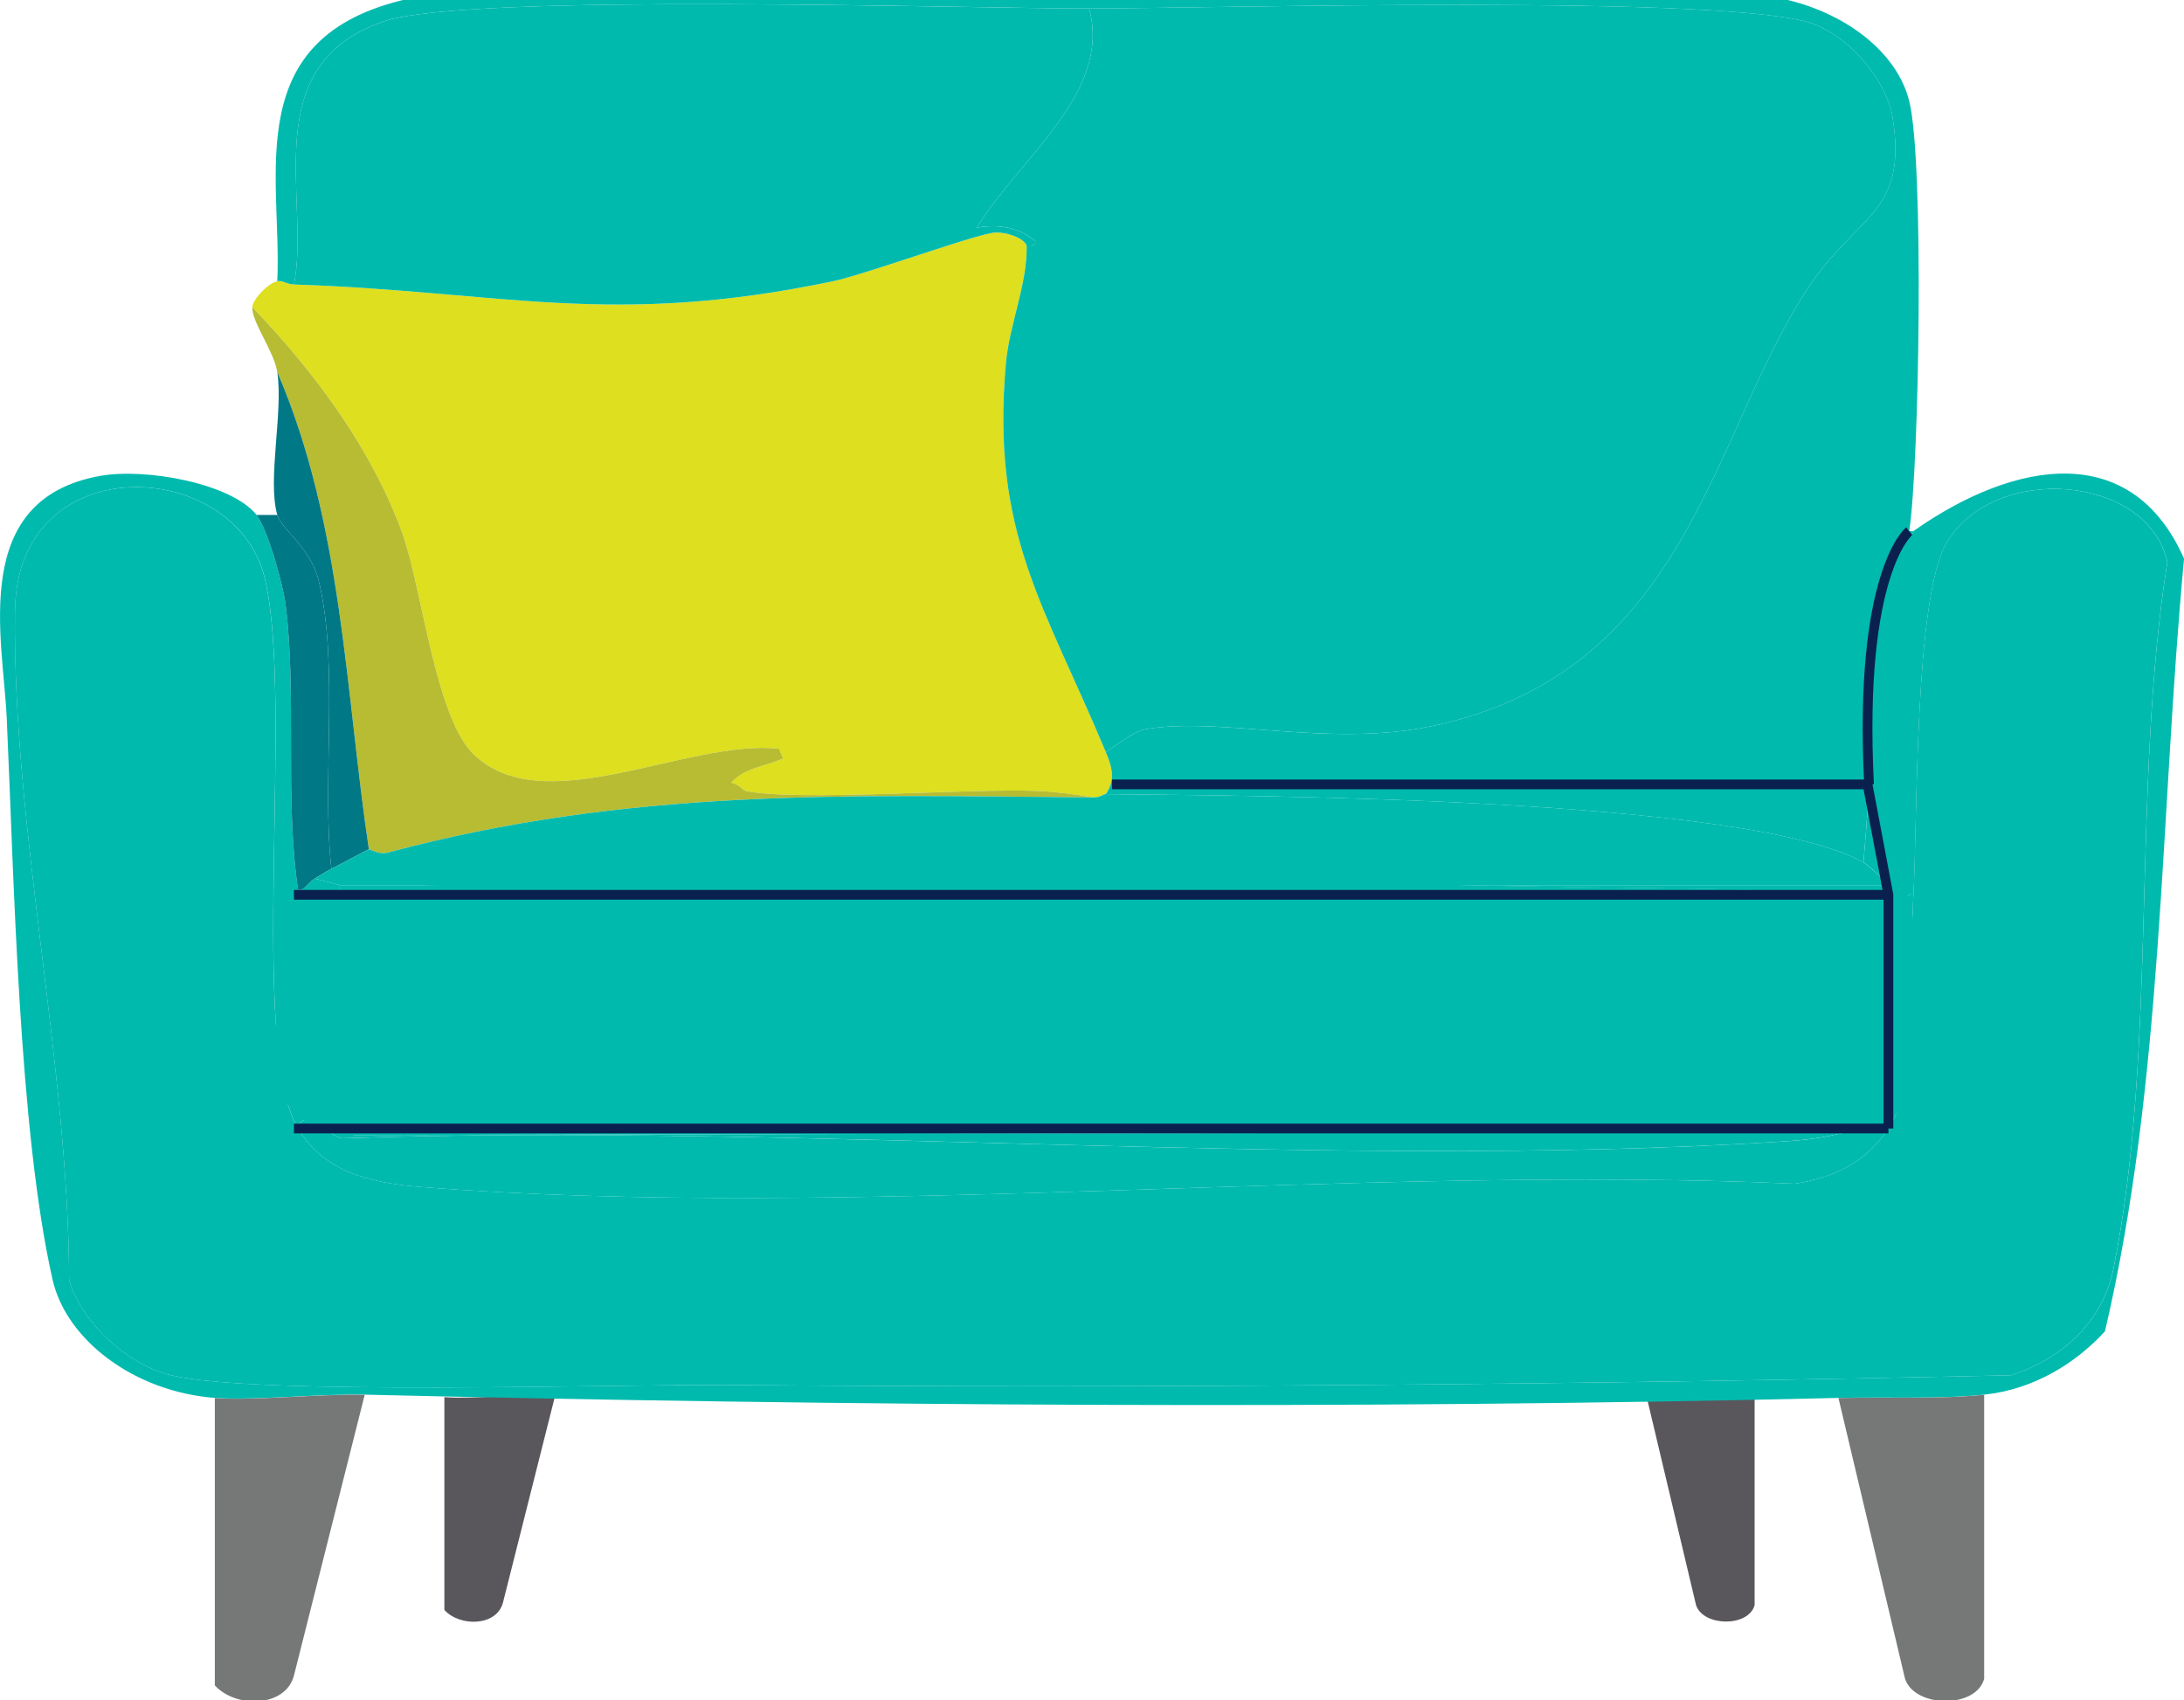
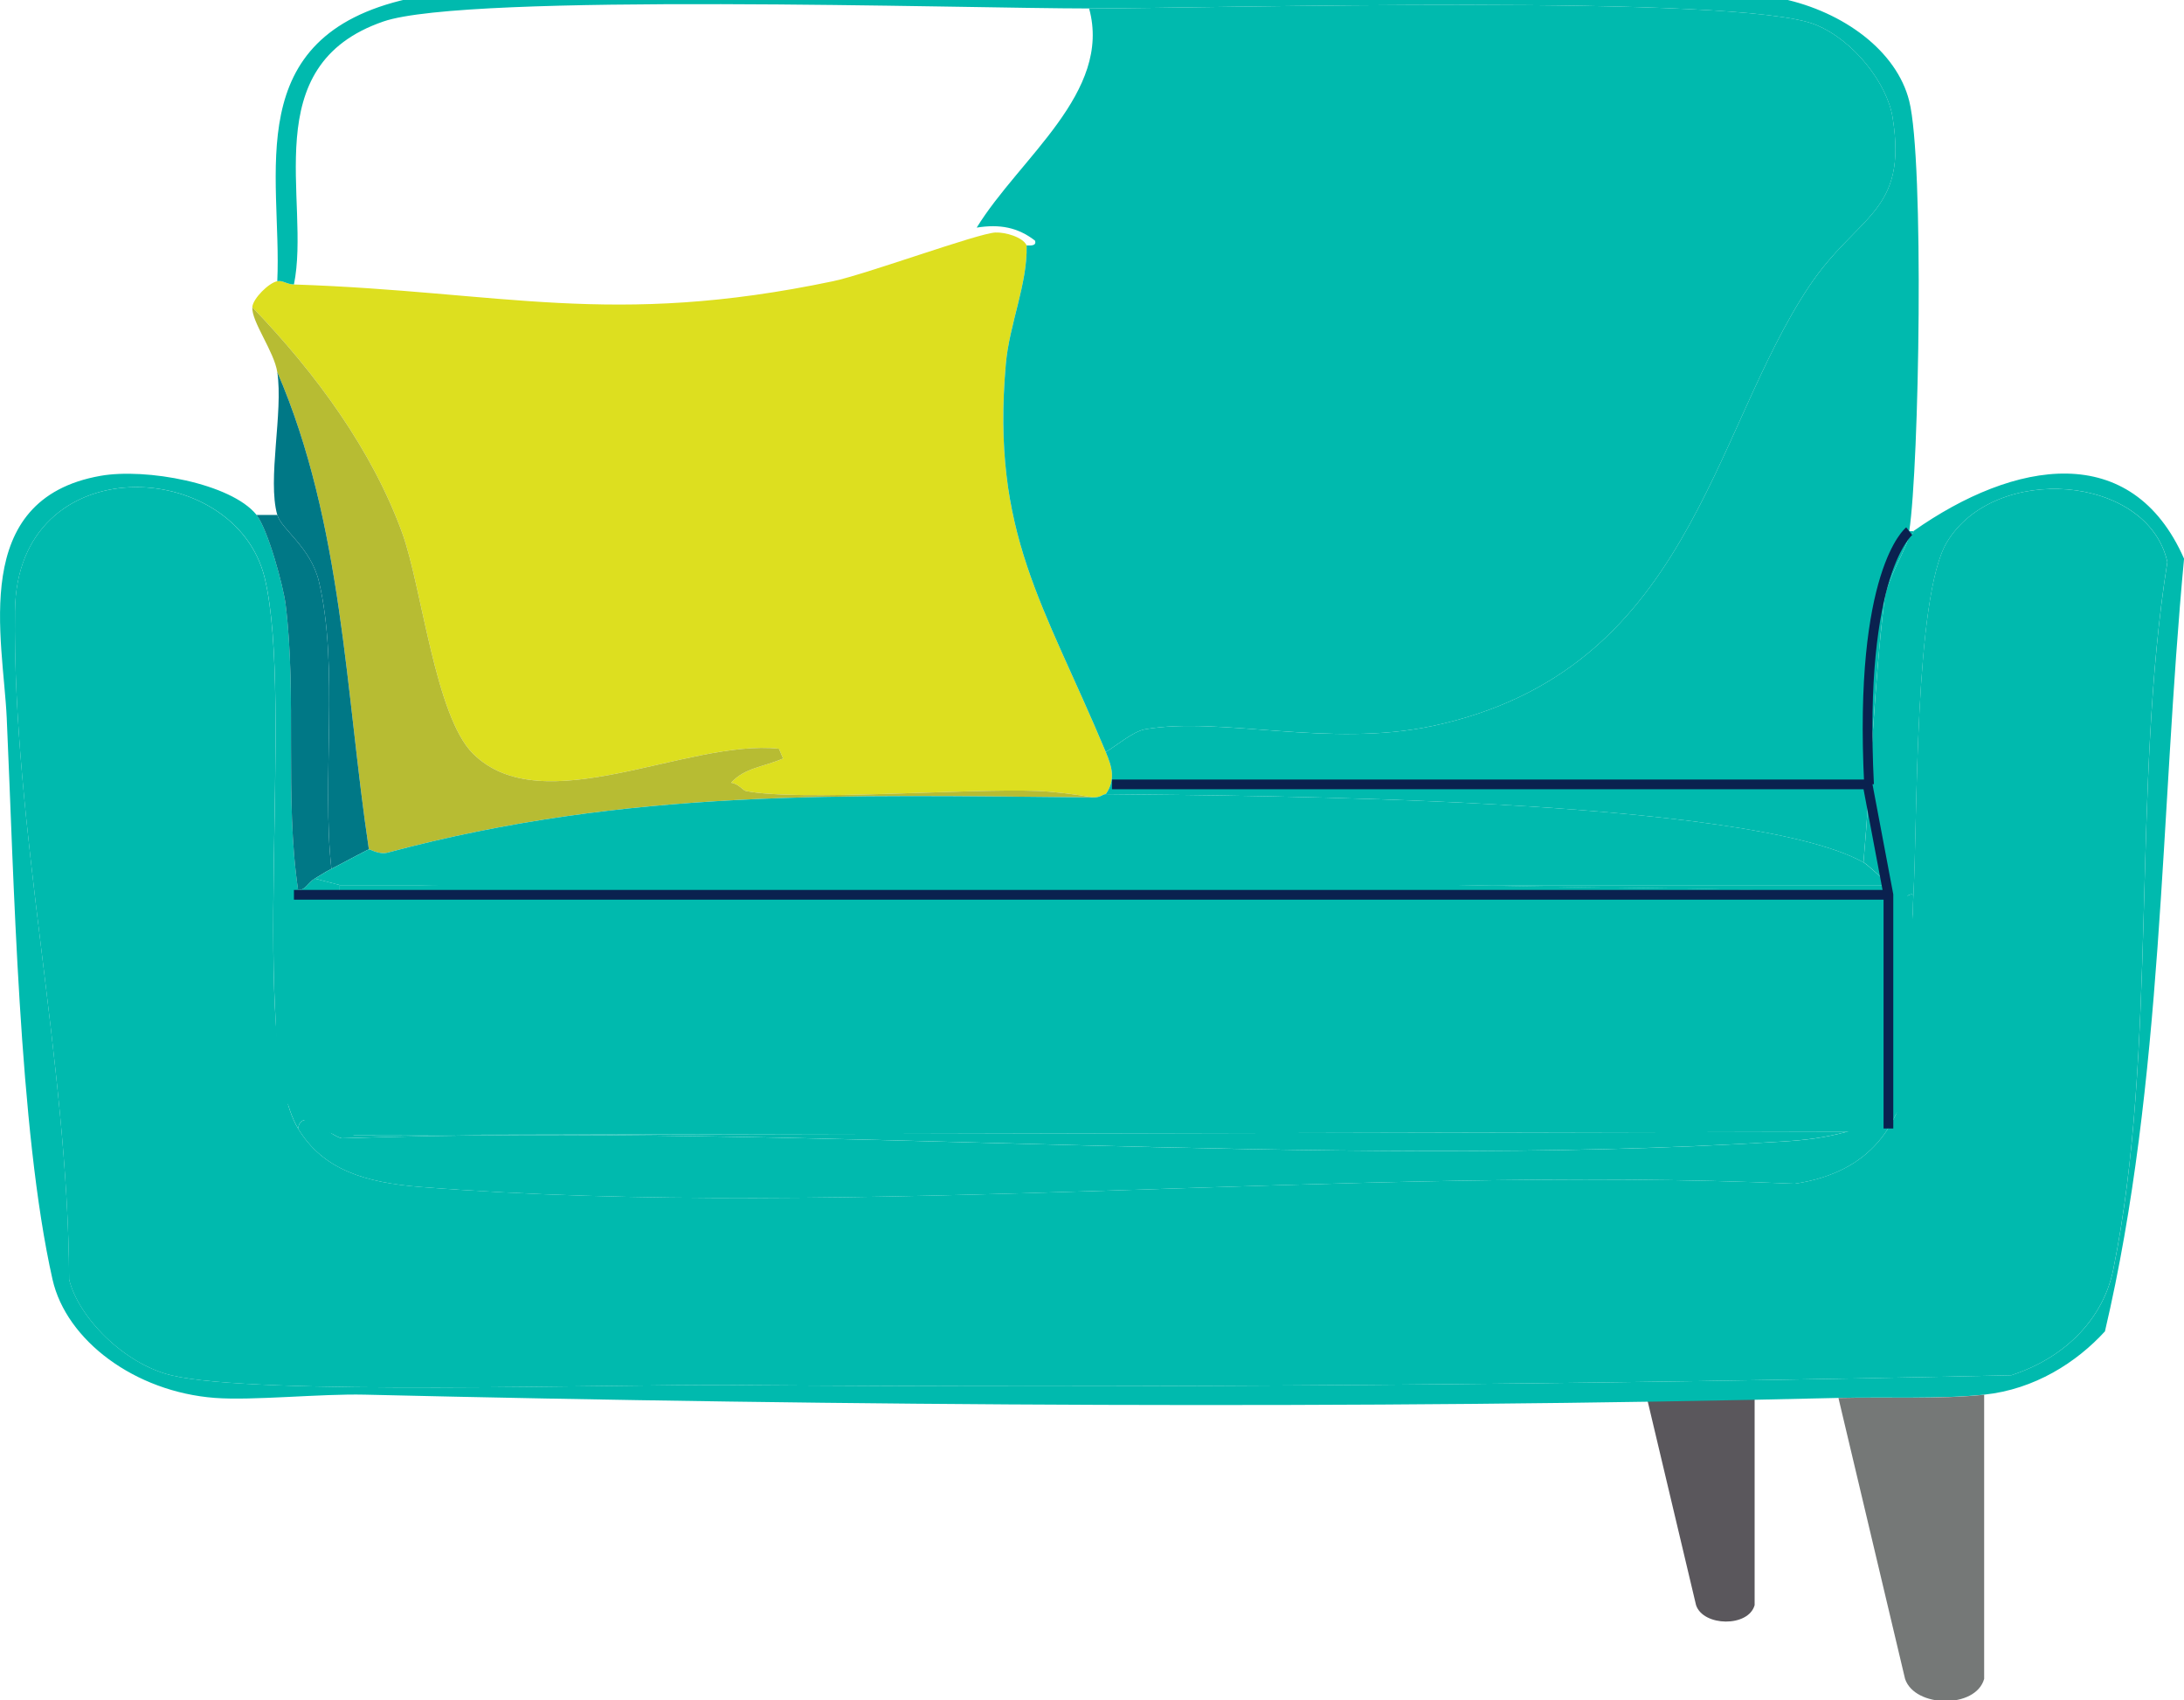
<svg xmlns="http://www.w3.org/2000/svg" width="510" height="397" viewBox="0 0 510 397" fill="none">
  <g clip-path="url(#clip0_10_2760)">
-     <path d="M129.686 325.703L117.446 374.265C115.966 379.816 107.352 379.928 103.768 375.952V326.263C110.3 326.759 122.051 325.52 129.686 325.703Z" fill="#5A575C" />
    <path d="M409.735 325.703V374.831C408.29 380.04 397.725 379.851 396.056 374.831L384.536 326.269C392.448 326.075 402.064 326.511 409.735 325.709V325.703Z" fill="#5A575C" />
    <path d="M239.739 57.322C239.951 66.359 235.7 75.656 234.88 84.995C231.402 124.56 243.801 141.072 258.21 175.594C259.69 179.133 260.569 182.077 258.21 185.451C257.438 185.445 257.173 186.224 255.292 186.212C251.306 185.516 246.189 184.855 242.168 184.696C226.036 184.065 186.393 187.203 174.117 184.696C173.575 184.584 172.266 182.903 170.715 182.802C173.84 179.281 178.339 179.11 182.867 177.116L181.894 174.839C160.374 172.544 126.685 192.147 110.442 175.977C101.598 167.176 98.479 136.948 93.916 124.425C86.953 105.311 74.1 87.525 58.918 71.734C59.035 69.763 62.744 66.047 64.749 65.669C66.046 65.421 66.853 66.365 68.64 66.43C117.305 68.052 142.663 76.553 194.535 65.669C202.205 64.059 228.401 54.461 232.451 54.296C234.721 54.201 238.866 55.346 239.744 57.328L239.739 57.322Z" fill="#DDDF1F" />
    <path d="M255.292 186.212C196.869 185.699 146.843 184.035 90.514 199.102C88.48 199.644 86.422 198.258 86.139 198.341C80.65 161.725 80.037 122.33 64.749 86.894C64.023 82.081 58.717 75.108 58.917 71.734C74.099 87.525 86.953 105.311 93.915 124.425C98.479 136.948 101.598 167.176 110.442 175.977C126.685 192.147 160.374 172.544 181.894 174.839L182.867 177.116C178.339 179.11 173.84 179.281 170.715 182.802C172.266 182.903 173.581 184.59 174.117 184.696C186.392 187.203 226.036 184.065 242.168 184.696C246.189 184.855 251.306 185.516 255.292 186.212Z" fill="#B7BC33" />
    <path d="M86.139 198.341C85.65 198.488 78.934 202.128 77.389 202.889C75.096 182.431 79.199 155.525 74.471 135.792C72.549 127.781 65.692 123.587 64.749 120.248C62.396 111.942 66.175 96.333 64.749 86.888C80.037 122.324 80.644 161.719 86.139 198.335V198.341Z" fill="#007886" />
    <path d="M445.835 124.041C445.8 124.289 445.876 124.548 445.835 124.802C445.21 128.513 440.664 134.831 440.004 140.346C437.575 160.604 436.932 181.086 435.146 201.379C407.848 186.224 293.238 185.829 258.21 185.457C260.569 182.083 259.69 179.139 258.21 175.6C260.669 174.196 264.554 170.786 267.443 170.29C285.166 167.252 310.324 174.673 334.521 169.529C394.529 156.775 399.482 101.2 422.499 66.802C433.719 50.031 445.57 49.777 441.944 27.378C440.676 19.573 432.982 9.439 423.961 5.769C406.103 -1.492 283.345 1.964 254.319 1.976C225.294 1.988 109.162 -1.723 89.541 5.014C59.519 15.32 72.632 46.88 68.64 66.424C66.859 66.365 66.052 65.421 64.749 65.663C65.904 40.816 55.74 8.536 95.372 -0.295H416.185C430.518 2.767 442.905 11.905 445.835 23.585C449.349 37.595 448.176 108.751 445.835 124.041Z" fill="#00BAAE" />
    <path d="M445.835 124.802C445.876 124.554 445.8 124.295 445.835 124.041H446.808C446.755 124.077 446.938 124.938 445.835 124.802Z" fill="#00BAAE" />
    <path d="M258.21 175.594C243.795 141.072 231.402 124.56 234.88 84.995C235.7 75.656 239.951 66.359 239.738 57.322C239.738 57.228 242.256 57.741 241.684 56.183C237.675 53.086 233.459 52.29 228.076 53.151C238.129 36.834 259.714 21.55 254.325 1.976C283.35 1.964 406.109 -1.498 423.967 5.769C432.988 9.439 440.688 19.573 441.95 27.378C445.582 49.777 433.725 50.031 422.505 66.802C399.488 101.206 394.535 156.781 334.527 169.529C310.33 174.673 285.172 167.246 267.449 170.29C264.56 170.786 260.669 174.19 258.216 175.6L258.21 175.594Z" fill="#00BAAE" />
-     <path d="M254.325 1.982C259.714 21.555 238.129 36.84 228.076 53.157C233.459 52.302 237.681 53.092 241.684 56.189C242.262 57.747 239.739 57.233 239.739 57.328C238.866 55.346 234.721 54.201 232.445 54.296C228.401 54.461 202.199 64.059 194.529 65.669C142.657 76.547 117.299 68.052 68.634 66.43C72.626 46.886 59.513 15.326 89.535 5.02C109.162 -1.723 224.563 1.994 254.325 1.982Z" fill="#00BAAE" />
    <path d="M59.89 120.248C62.573 123.575 66.169 136.895 66.694 141.096C69.365 162.421 66.429 186.242 69.613 207.815C71.458 207.862 71.6 206.251 73.504 205.16L79.335 206.676V208.192C75.532 208.47 70.067 207.514 68.64 211.602C67.82 213.944 67.909 249.994 68.64 253.303C69.778 258.471 75.833 264.087 82.737 265.054L431.255 264.293C425.942 265.703 421.709 266.222 416.185 266.57C308.644 273.331 188.432 262.122 79.819 265.809C76.918 265.225 70.397 258.258 69.613 263.532C57.951 244.171 68.734 163.795 61.836 135.025C55.05 106.727 3.991 104.155 3.508 142.606C2.871 193.055 15.937 247.852 16.149 298.785C18.319 307.569 28.86 318.447 39.968 321.149C59.607 325.933 143.488 323.214 170.238 323.426C269.937 324.205 370.232 323.332 469.66 321.149C482.755 316.902 491.245 307.487 493.48 296.508C503.886 245.351 497.778 183.528 506.12 131.232C501.539 110.792 465.698 108.007 454.596 126.684C447.014 139.432 447.798 191.704 446.82 208.941C445.234 208.263 443.913 211.419 443.901 211.596C443.27 224.946 449.703 249.905 438.07 260.494C445.381 253.539 444.544 218.286 440.989 208.941C440.947 208.835 442.563 209.089 440.989 206.664C440.476 205.874 436.001 201.827 435.158 201.355C436.95 181.062 437.587 160.58 440.016 140.323C440.676 134.813 445.228 128.495 445.847 124.779C446.949 124.914 446.767 124.059 446.82 124.018C470.427 107.406 497.784 102.686 510.012 130.459C504.387 190.353 505.271 252.336 491.54 310.896C484.907 318.152 475.102 324.452 463.346 325.68C452.987 326.765 440.004 326.181 429.321 326.44C317.806 329.142 196.84 328.322 85.178 325.68C74.872 325.438 59 327.107 50.18 326.44C31.49 325.025 15.482 313.026 12.263 298.768C4.363 263.768 3.266 204.676 1.568 167.606C0.725 149.16 -7.305 116.579 23.442 111.122C34.049 109.24 53.959 112.862 59.896 120.218L59.89 120.248Z" fill="#00BAAE" />
-     <path d="M85.166 325.709L68.64 391.29C66.641 398.787 55.009 398.935 50.168 393.567V326.47C58.988 327.137 74.86 325.467 85.166 325.709Z" fill="#757877" />
    <path d="M463.334 325.709V392.045C461.383 399.077 447.115 398.829 444.862 392.045L429.309 326.464C439.992 326.205 452.975 326.789 463.334 325.703V325.709Z" fill="#757877" />
    <path d="M64.749 120.248C65.692 123.587 72.549 127.781 74.471 135.792C79.199 155.525 75.096 182.431 77.389 202.889C76.004 203.573 74.819 204.405 73.498 205.166C71.594 206.257 71.458 207.868 69.607 207.821C66.423 186.247 69.359 162.433 66.688 141.101C66.164 136.901 62.567 123.581 59.885 120.254H64.743L64.749 120.248Z" fill="#007886" />
    <path d="M255.292 186.212C257.173 186.23 257.438 185.445 258.21 185.451C293.238 185.823 407.842 186.218 435.146 201.373C435.989 201.839 440.464 205.892 440.977 206.682H79.335L73.504 205.166C74.825 204.411 76.01 203.573 77.395 202.889C78.94 202.128 85.656 198.488 86.145 198.341C86.428 198.258 88.486 199.644 90.52 199.102C146.849 184.035 196.875 185.705 255.298 186.212H255.292Z" fill="#00BAAE" />
    <path d="M69.613 263.538C75.432 273.195 85.319 276.168 98.29 277.183C198.627 285.058 317.004 271.891 419.103 276.422C455.445 270.971 445.57 230.81 446.808 208.947C447.787 191.71 447.003 139.438 454.585 126.69C465.687 108.013 501.528 110.798 506.109 131.238C497.772 183.534 503.88 245.357 493.468 296.514C491.233 307.492 482.749 316.907 469.649 321.155C370.215 323.332 269.925 324.205 170.226 323.432C143.476 323.225 59.596 325.939 39.956 321.155C28.849 318.453 18.307 307.575 16.137 298.791C15.931 247.858 2.86 193.061 3.496 142.612C3.986 104.161 55.038 106.733 61.824 135.031C68.722 163.801 57.939 244.177 69.601 263.538H69.613Z" fill="#00BAAE" />
    <path d="M445.346 208.953C448.978 218.298 449.832 253.557 442.368 260.506C441.342 261.462 436.107 262.441 435.417 264.299L79.376 265.06C72.325 264.093 66.14 258.477 64.979 253.309C64.236 250.005 64.141 213.95 64.979 211.608C66.435 207.52 72.018 208.47 75.904 208.198C170.309 201.497 294.281 206.423 391.221 207.437C409.139 207.626 427.446 208.245 445.346 208.953Z" fill="#00BAAE" />
    <path d="M446.808 208.953C445.564 230.815 455.439 270.983 419.103 276.428C317.01 271.891 198.626 285.064 98.29 277.189C85.319 276.168 75.432 273.201 69.613 263.544C70.403 258.27 76.918 265.237 79.819 265.821C188.432 262.134 308.644 273.336 416.185 266.582C421.703 266.234 425.936 265.721 431.255 264.305C435.659 263.137 435.187 263.131 438.058 260.512C449.691 249.917 443.264 224.958 443.889 211.614C443.895 211.437 445.216 208.281 446.808 208.959V208.953Z" fill="#00BAAE" />
    <path d="M440.977 206.682C442.551 209.107 440.936 208.847 440.977 208.959C423.454 208.251 405.537 207.632 387.997 207.443C293.102 206.428 171.747 201.497 79.335 208.204V206.688H440.977V206.682Z" fill="#00BAAE" />
    <path d="M440.977 208.953H68.64" stroke="#0A214F" stroke-width="2.27" stroke-miterlimit="10" />
-     <path d="M440.977 263.526H68.64" stroke="#0A214F" stroke-width="2.27" stroke-miterlimit="10" />
    <path d="M259.667 183.174H436.107L440.977 208.953V263.526" stroke="#0A214F" stroke-width="2.27" stroke-miterlimit="10" />
-     <path d="M445.835 124.041C445.835 124.041 433.949 133.409 436.455 183.174L445.835 124.041Z" fill="#00BAAE" />
    <path d="M445.835 124.041C445.835 124.041 433.949 133.409 436.455 183.174" stroke="#0A214F" stroke-width="2.27" stroke-miterlimit="10" />
  </g>
  <defs>
    <clipPath id="clip0_10_2760">
      <rect width="510" height="397" fill="white" />
    </clipPath>
  </defs>
</svg>